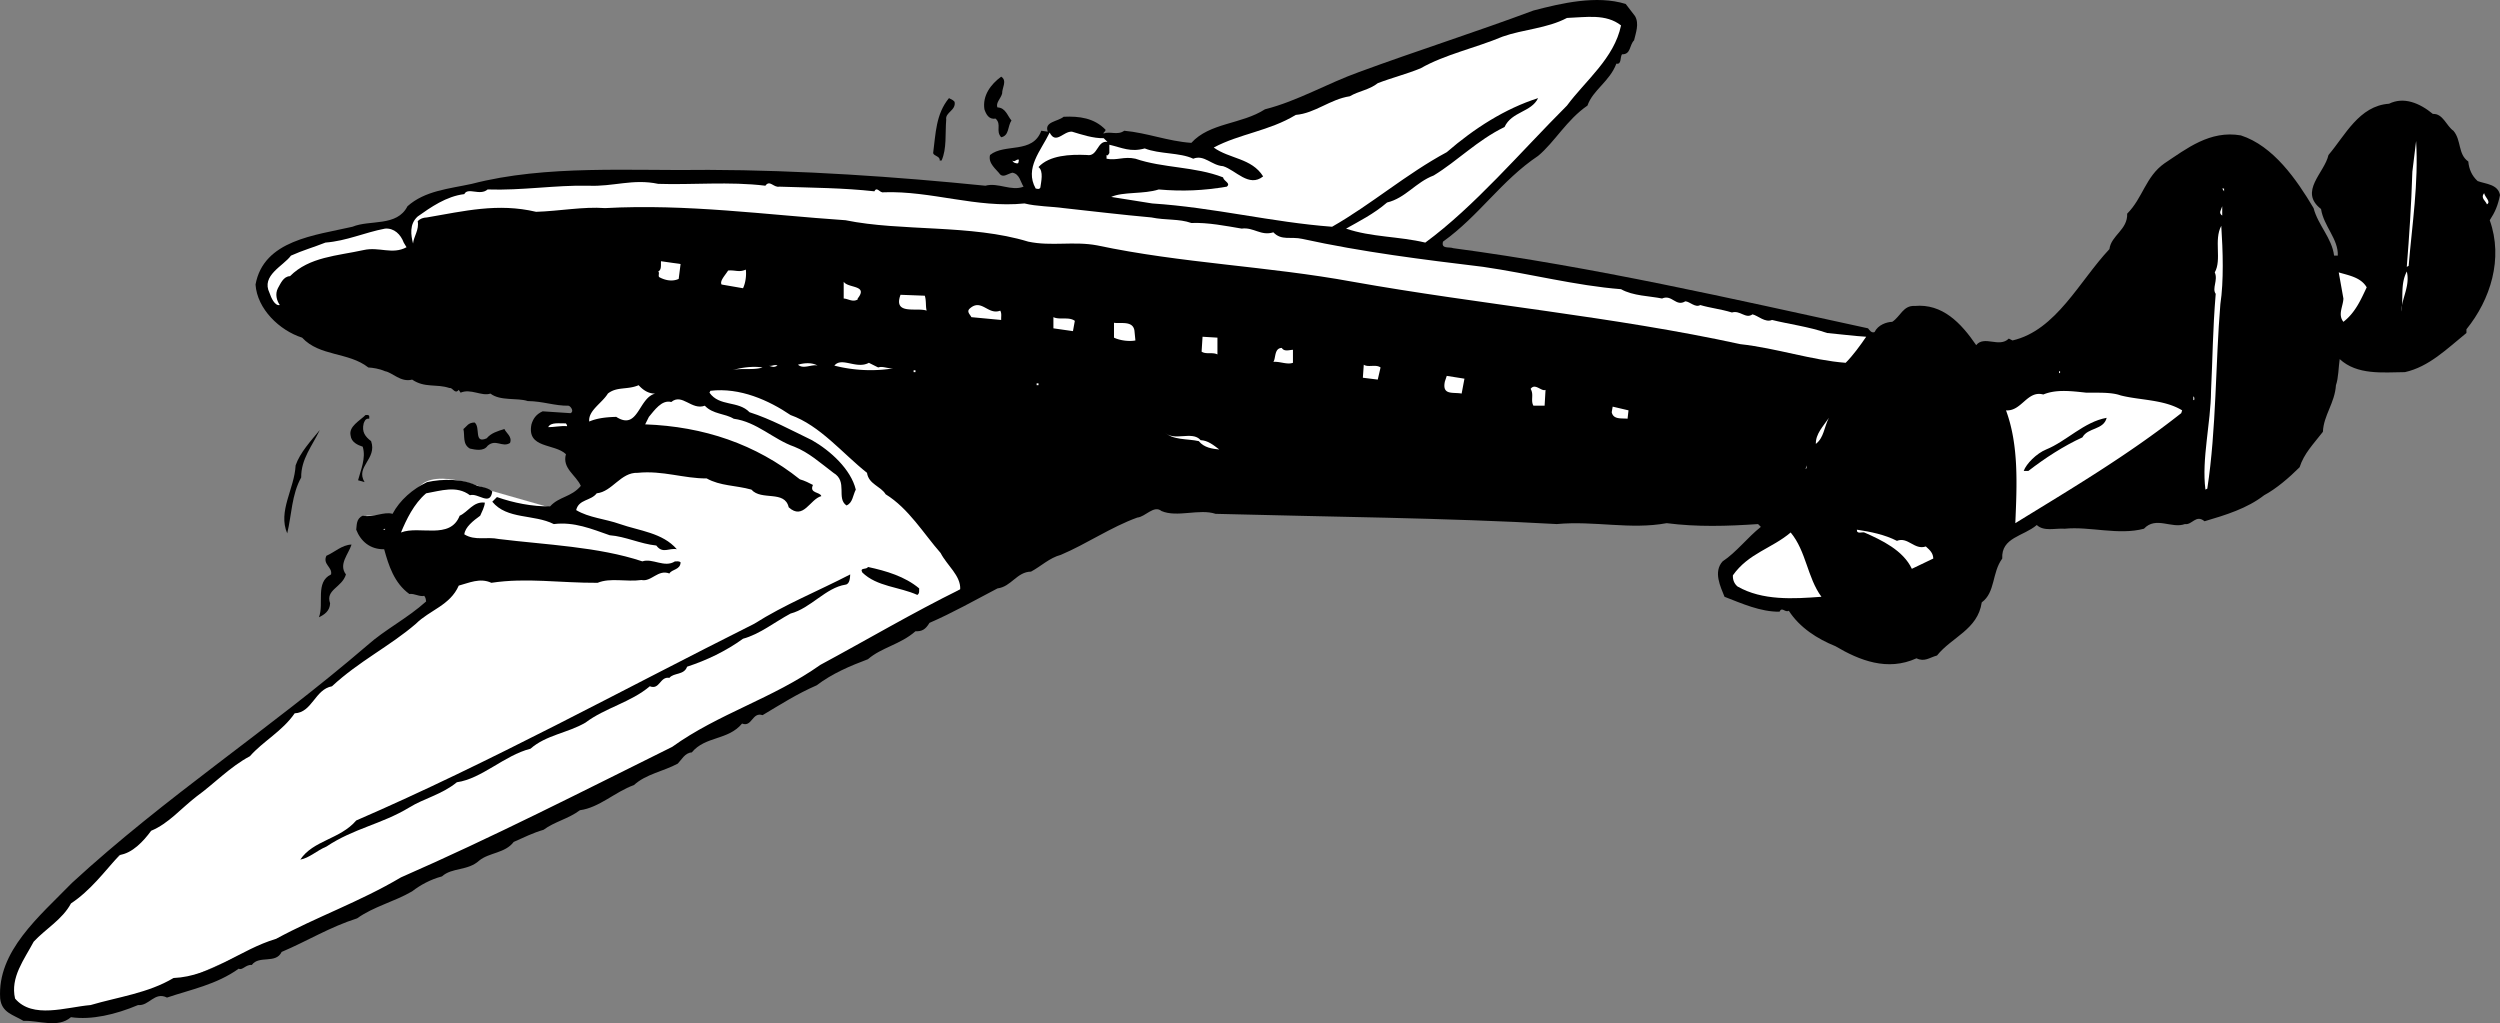
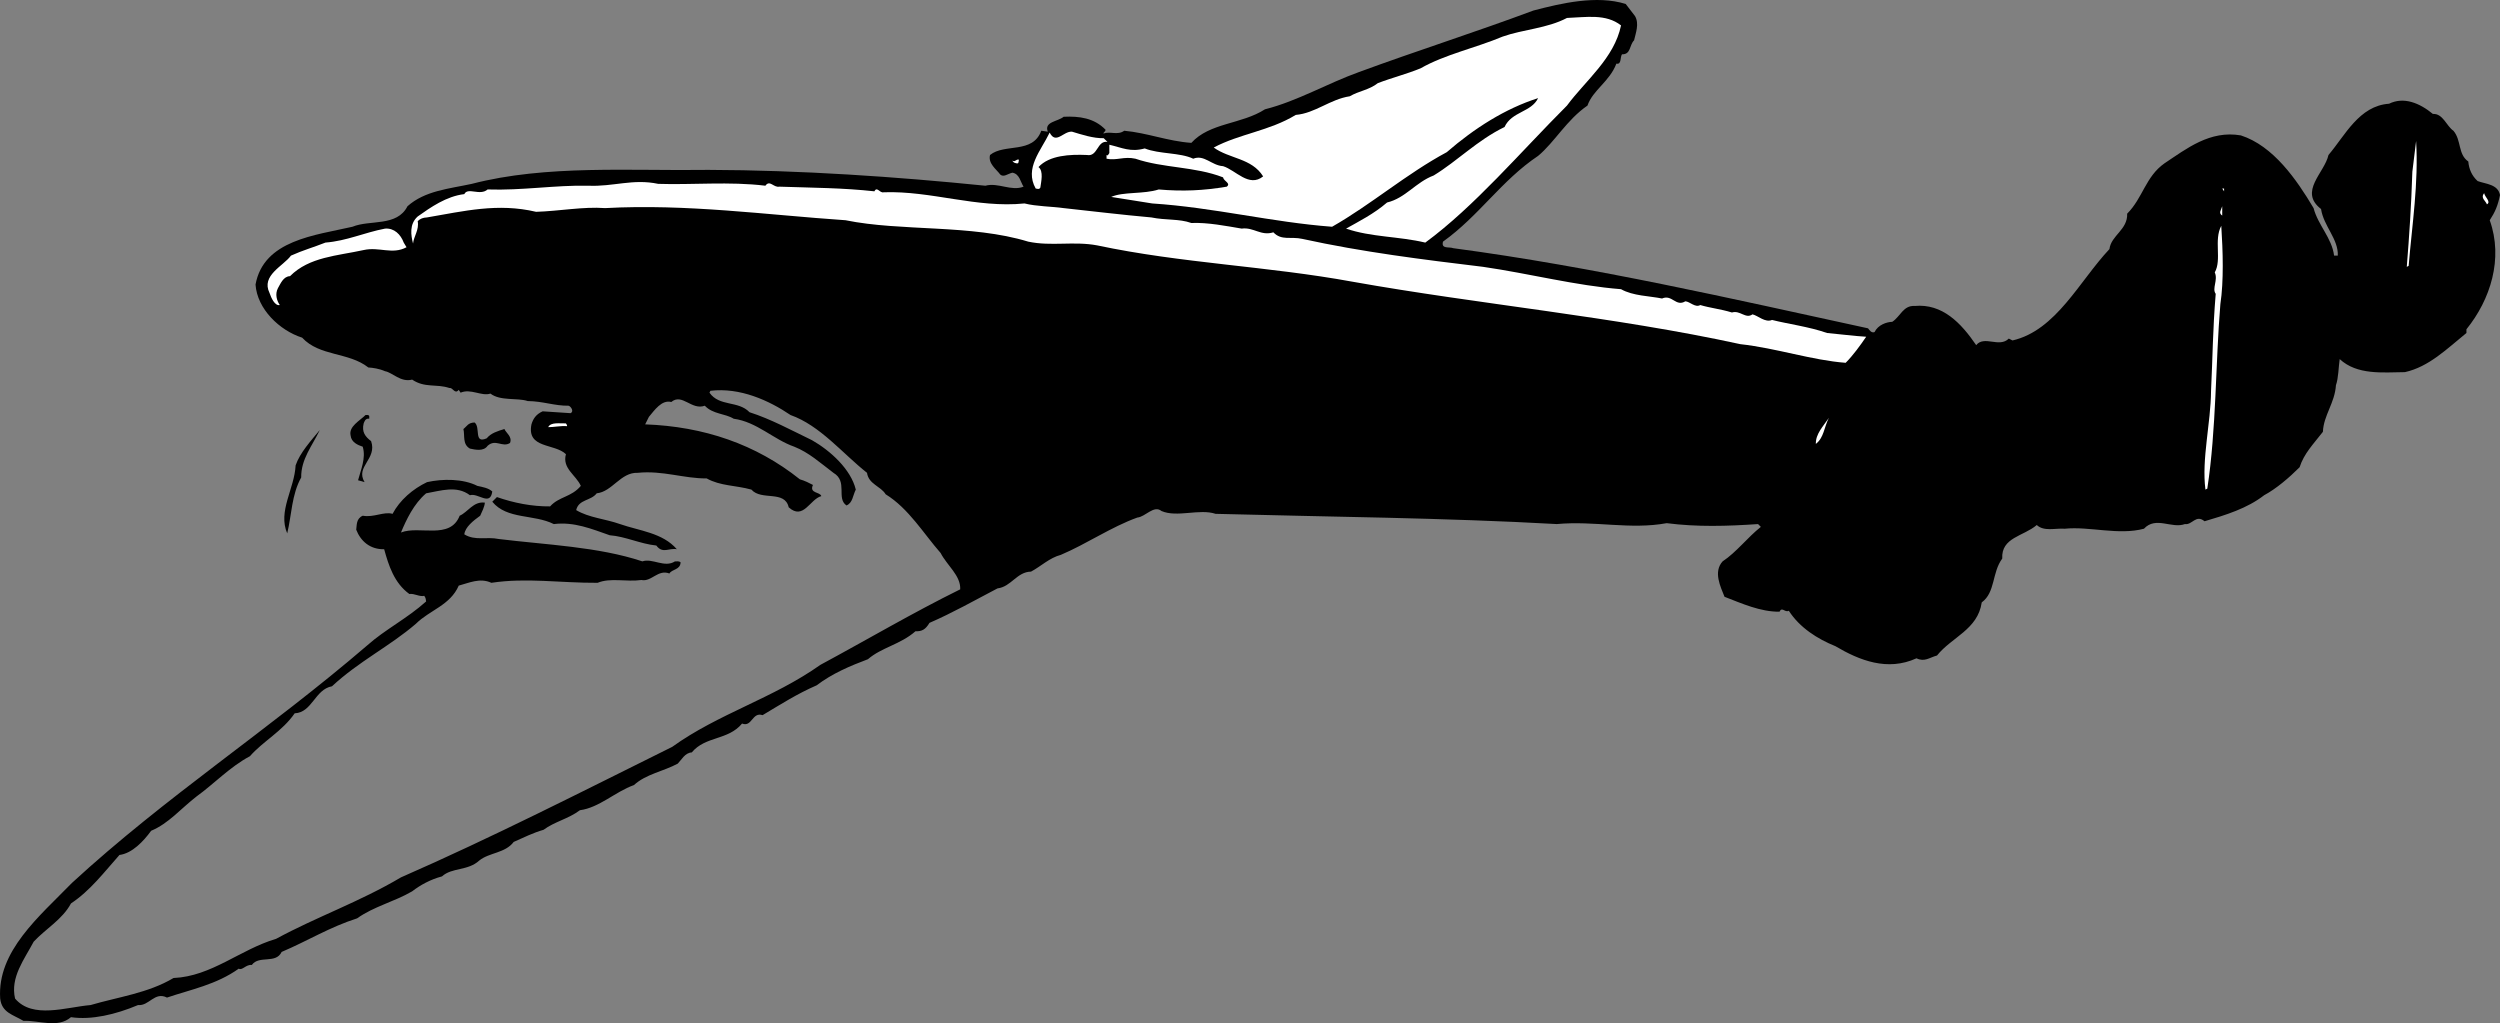
<svg xmlns="http://www.w3.org/2000/svg" width="268.216" height="109.775">
  <rect width="100%" height="100%" fill="#808080" stroke="none" />
-   <path fill="#fff" d="m65.615 49.628-6 5-7-2s-5.993-2.645-7.7-.301c-1.625 2.324-2.601 3-2.601 3h-3v1.7l4.601 2.3 2.7 5.3-23 17.4-21.301 19.3s-4.024 6.992 2 7.3c5.976.356 17.3-4.3 17.3-4.3l32.301-14.3 43.399-23 9-6-4-18.4-22-6-9.399 1.7" />
  <path d="M175.415 1.725c.477.824.075 1.824-.101 2.602-.524.523-.324 1.523-1.297 1.5-.227.324-.027 1.125-.602 1-.726 1.926-2.523 2.824-3.101 4.5-2.223 1.523-3.524 3.926-5.297 5.398-3.926 2.625-6.328 6.426-10.203 9.2-.223.828.676.527 1.101.703 15.176 2.023 29.875 5.421 44.5 8.597.176.227.375.528.7.403.375-.778 1.277-1.079 1.902-1.102.875-.574 1.172-1.773 2.398-1.7 2.977-.277 4.977 1.825 6.602 4.2.875-1.074 2.473.324 3.5-.7l.398.2c4.676-1.074 7.176-6.375 10.399-9.8.176-1.473 1.976-2.075 1.902-3.802 1.676-1.671 1.973-3.972 4-5.398 2.375-1.574 4.875-3.574 8.2-3 3.476 1.125 5.976 4.727 7.8 7.8.473 1.825 1.973 3.223 2.2 5.098h.398c.078-1.773-1.524-3.171-1.797-5-2.426-1.875.375-3.875.797-5.796 1.777-2.079 3.277-5.278 6.5-5.5 1.578-.778 3.277-.079 4.703 1.097 1.074-.074 1.473 1.324 2.2 1.801.874 1.023.472 2.523 1.597 3.3.078.825.375 1.524 1 2.098.875.329 2.176.329 2.402 1.5-.226 1.125-.527 1.829-1.101 2.704 1.476 4.125.074 8.523-2.5 11.699v.398c-2.125 1.727-4.024 3.625-6.598 4.2-2.426.027-5.125.328-7-1.399-.125.824-.125 2.023-.402 2.8-.125 1.927-1.325 3.223-1.399 5-1.027 1.325-2.027 2.325-2.5 3.802-1.125 1.125-2.527 2.324-3.8 3-1.825 1.421-4.126 2.125-6.399 2.796-.926-.773-1.328.426-2.102.301-1.425.528-3.125-.875-4.398.5-2.727.727-5.828-.273-8.5 0-1.027-.074-2.227.324-3-.398-1.426 1.222-3.828 1.324-3.703 3.597-1.125 1.528-.723 3.625-2.2 4.704-.425 2.921-3.222 3.722-4.8 5.699-.824.222-1.324.722-2.2.3-3.124 1.422-6.124.223-8.699-1.3-1.925-.778-3.824-1.977-5-3.8-.425.226-.726-.478-1 .1-2.023.024-4.023-.874-5.898-1.6-.426-1.075-1.227-2.677-.203-3.802 1.476-.972 2.676-2.574 4.101-3.699l-.3-.3c-3.325.226-6.524.323-9.801-.098-3.922.722-7.723-.278-11.797.097-12.027-.676-24.527-.773-36.602-1.097-1.726-.579-4.125.421-5.8-.301-.825-.676-1.723.625-2.598.7-2.828 1.022-5.426 2.823-8.203 4-1.223.323-2.125 1.226-3.2 1.8-1.523.023-2.124 1.625-3.597 1.8-2.527 1.325-4.828 2.626-7.3 3.7-.427.722-.825.926-1.5.898-1.626 1.426-3.626 1.727-5.102 3-1.926.727-3.825 1.528-5.5 2.801-2.125.926-3.825 2.023-5.801 3.2-1.125-.376-1.125 1.323-2.2.902-1.523 1.824-3.925 1.324-5.398 3.097-.726.028-1.125.824-1.5 1.2-1.527.828-3.426 1.124-4.699 2.3-2.027.727-3.727 2.426-5.8 2.7-1.227.925-2.727 1.226-3.903 2.101-1.125.324-2.125.824-3.2 1.3-.925 1.223-2.624 1.126-3.699 2-1.226 1.126-2.925.723-4 1.7-1.226.324-2.324.926-3.199 1.602-1.926 1.125-4.125 1.625-5.902 2.898-2.922.926-5.324 2.426-8.098 3.602-.625 1.324-2.426.324-3.199 1.398-.625-.074-1.027.625-1.402.398-2.426 1.727-5.125 2.227-7.7 3.102-1.324-.676-1.925.926-3.101.8-2.422 1.024-5.024 1.626-7.2 1.302-1.425 1.222-3.425.324-5.097.398-1.125-.676-2.328-.875-2.5-2.398-.328-5.079 4.172-8.778 7.7-12.403 10.073-9.273 21.073-16.375 31.698-25.5 1.875-1.676 4.274-2.875 6.301-4.699-.027-.176-.027-.375-.199-.602-.527.125-1.027-.273-1.602-.199-1.625-1.176-2.226-3.074-2.699-4.8-1.527.027-2.527-.876-3-2.098.074-.477-.027-1.176.7-1.5 1.175.222 2.273-.477 3.199-.2.777-1.476 2.175-2.675 3.699-3.402 1.676-.375 3.875-.375 5.402.403.574.125 1.176.222 1.598.597-.223 1.625-1.524.125-2.399.403-1.425-1.079-3.125-.477-4.699-.204-1.324 1.125-2.125 2.829-2.699 4.204 1.973-.778 5.273.824 6.297-1.801.875-.375 1.476-1.574 2.703-1.403-.027.426-.328 1.028-.5 1.403-.727.523-1.625 1.222-1.703 2 1.176.722 2.375.222 3.703.5 5.074.625 10.672.824 15.398 2.398 1.075-.375 2.375.727 3.5 0 .176.028.375-.074.602.102-.027.824-.926.722-1.203 1.2-1.223-.478-1.922.925-3 .698-1.625.227-3.324-.273-4.7.301-4.023.023-7.624-.574-11.398 0-1.226-.574-2.426.023-3.5.3-.926 2.126-3.125 2.626-4.601 4.098-2.825 2.426-6.125 4.028-9 6.704-1.825.324-2.125 2.824-4 2.898-1.325 1.926-3.426 3.023-4.801 4.602-2.125 1.125-3.922 3.023-5.7 4.296-1.722 1.329-3.023 2.926-4.898 3.704-.824 1.125-2.027 2.421-3.402 2.597-1.625 1.824-3.125 3.824-5.2 5.2-.925 1.726-2.722 2.726-4 4.101-1.023 1.926-2.523 3.824-2 6.102 1.876 2.222 5.477.922 8.102.699 2.973-.875 6.176-1.277 8.899-2.902 4.074-.172 7.175-3.075 11-4.2 4.375-2.375 8.976-3.972 13.402-6.597 9.773-4.278 19.375-9.176 29.098-14 4.976-3.579 10.777-5.176 15.902-8.801 4.973-2.676 9.875-5.574 15-8.102.074-1.472-1.426-2.574-2.102-3.898-1.824-2.074-3.425-4.778-5.898-6.3-.527-.876-1.828-1.075-2-2.302-2.625-2.074-5.027-5.074-8.203-6.199-2.324-1.574-5.422-2.977-8.598-2.602l-.101.204c1.074 1.523 3.074.824 4.3 2.097 2.274.727 4.477 1.926 6.7 3 1.976 1.125 4.175 3.125 4.699 5.301-.324.625-.324 1.426-1 1.7-1.125-.774.176-2.575-1.399-3.5-1.425-1.075-2.625-2.177-4.199-2.802-2.226-.773-4.027-2.671-6.5-3-.926-.574-2.226-.472-3.101-1.398-1.426.523-2.426-1.375-3.598-.398-1.027-.278-1.828.921-2.402 1.597l-.399.801c6.274.227 11.875 2.125 16.598 5.898.476.125 1.078.426 1.402.602-.426.926.774.727.899 1.2-1.223.323-1.926 2.624-3.5 1.198-.426-1.875-2.926-.671-4-1.898-1.723-.477-3.325-.375-4.801-1.2-2.422.024-4.723-.874-7.399-.6-1.824-.075-2.726 2.027-4.398 2.198-.625.829-1.926.625-2.203 1.801 1.375.824 3.078.926 4.703 1.5 2.074.727 4.574.926 6.098 2.7-.825-.172-1.524.527-2.2-.399-1.726-.176-3.324-.977-5-1.102-1.925-.671-3.824-1.472-6-1.199-2.125-1.074-5.023-.472-6.601-2.398l.5-.5c1.777.625 3.777 1.023 5.703 1 .973-1.074 2.273-.977 3.297-2.2-.524-1.175-2.024-1.874-1.598-3.402-1.226-1.176-4.226-.574-3.699-3.199.172-.574.473-1.074 1.2-1.398l3 .199c.374-.176.073-.676-.2-.8-1.527.022-2.727-.478-4.402-.5-1.125-.376-2.926.022-4-.802-.926.324-2.125-.574-3.2-.097l-.199-.301c-.426.523-.625-.278-1-.2-1.426-.476-2.625.024-4-.902-1.226.324-2.125-.773-2.902-.898-.625-.278-1.324-.375-1.797-.403-2.125-1.671-5.227-1.171-7.102-3.199-2.425-.773-4.824-3.074-5-5.699.875-4.773 6.375-5.273 10.399-6.2 1.875-.777 4.777.024 5.902-2.198 1.875-1.676 4.473-1.875 6.899-2.403 7.976-2.074 17.074-1.375 25.402-1.5 9.875.028 20.074.727 29.7 1.7 1.374-.376 2.773.624 4.097.101-.324-.477-.422-1.375-1.2-1.5-.523.125-.925.523-1.3.2-.422-.575-1.324-1.177-1.098-2.098 1.574-1.278 4.574-.079 5.5-2.602l.7.102c-.426-1.079 1.074-1.079 1.699-1.602 1.675-.074 3.277.125 4.5 1.398-.024.227-.325.329-.2.403.676-.278 1.477.222 2.2-.3 2.476.226 4.675 1.124 7.199 1.3 1.976-2.176 5.375-1.977 7.902-3.602 3.473-.875 6.676-2.773 10.098-4 6.176-2.273 12.476-4.273 18.703-6.597 2.973-.778 6.773-1.676 9.898-.704l1 1.301" />
  <path fill="#fff" d="M173.915 2.725c-.726 3.528-3.824 5.926-5.8 8.602-5.024 5.023-9.926 10.824-15.2 14.7-2.824-.677-5.824-.575-8.5-1.5 1.375-.774 2.977-1.575 4.399-2.802 1.976-.472 3.078-2.176 5-2.898 2.578-1.574 4.676-3.778 7.601-5.2.774-1.675 2.875-1.578 3.602-3.1-3.527 1.124-6.828 3.226-9.8 5.8-4.325 2.324-8.126 5.625-12.302 8-6.425-.477-12.726-2.074-19.3-2.5l-4.399-.7c1.274-.578 3.473-.277 5.098-.8 2.578.222 4.777.125 7.3-.3.477-.376-.324-.575-.398-1-3.027-1.177-6.426-.978-9.402-2-1.223-.274-2.024.226-3.098 0v-.4c.176.126.176-.078.301-.203v-.898c1.375.324 2.273.824 3.797.398 1.578.625 3.777.426 5.203 1.102 1.172-.477 1.973.727 3.2.8 1.374.427 2.773 2.325 4.3 1.098-1.227-1.972-3.625-1.875-5.3-3.097 2.773-1.477 5.972-1.778 8.8-3.5 2.074-.176 3.672-1.676 5.797-2 .976-.574 2.078-.676 3-1.403 1.476-.574 3.078-.972 4.601-1.597 2.575-1.477 5.875-2.176 8.801-3.403 2.176-.773 4.774-.875 6.899-2 2.074-.074 4.175-.472 5.8.801" />
-   <path d="M107.517 10.026c-.125.523-.727 1.023-.5 1.5.875.023 1.074.926 1.5 1.398-.426.625-.227 1.625-1.102 1.801-.625-.676.075-1.375-.601-2-.723.125-1.024-.472-1.2-1-.222-1.472.676-2.676 1.801-3.5.676.426.075 1.227.102 1.801m-5.102.898c.176.926-1.023 1.125-.898 1.903-.125 1.523.074 3.125-.5 4.398h-.203c.078-.472-.625-.472-.7-.8.278-2.075.278-4.172 1.7-5.899.176.125.375.125.601.398" />
  <path fill="#fff" d="m118.415 14.827.399.398c-1.125-.176-1.024 1.625-2.2 1.403-1.824-.079-4.023.023-5.199 1.296.575.426.274 1.625.2 2.204-.125.222-.325.125-.5.097-1.223-2.176.574-4.074 1.5-6 .675 1.324 1.476-.176 2.402-.097 1.074.324 2.273.722 3.398.699m140 13.699-.199.102c.274-3.477.473-6.375.598-10.204l.402-3.296c.274 4.523-.426 8.921-.8 13.398M109.314 17.128c-.024.125-.024.324-.098.398-.226.023-.527-.074-.601-.3.277.226.375-.177.699-.098m-38.699 2.597c3.574.125 7.675-.273 11.5.2.476-.672.875.226 1.5.101 3.675.125 6.777.125 10.199.5.277-.574.578.227 1 .102 5.078-.176 9.976 1.722 15.101 1.199 1.274.324 2.977.324 4.2.5 2.976.324 6.277.722 9.402 1 1.574.324 2.973.125 4.297.597 1.777-.074 3.777.329 5.402.602 1.274-.176 2.074.824 3.399.398.875.926 1.875.426 3.101.704 6.473 1.421 12.973 2.222 19.399 3 4.976.722 9.976 2.023 14.8 2.398 1.274.727 3.075.727 4.399 1 1.078-.477 1.476.926 2.5.3.476.024 1.078.723 1.601.4 1.075.323 2.176.425 3.399.8.875-.273 1.476.727 2.203.2.574.124 1.375.925 2.098.6 1.675.427 3.976.723 5.902 1.4 1.375.124 2.875.323 4.2.402-.626.921-1.427 2.023-2.2 2.796-3.625-.273-7.426-1.574-11.3-2-13.626-2.972-28.028-4.273-41.602-6.699-9.125-1.676-18.325-1.972-27.399-3.898-2.527-.477-4.926.125-7.402-.403-6.125-1.875-13.625-1.074-19.598-2.296-8.527-.579-17.027-1.778-25.8-1.301-2.325-.176-4.926.324-7.399.398-4.125-.972-7.727-.074-11.703.602-.422.023-.723.125-1 .398.176.926-.422 1.625-.5 2.403-.223-.875-.422-2.079.5-2.903 1.375-.972 3.078-2.176 5-2.398.375-.778 1.676.222 2.5-.5 3.676.125 7.277-.477 10.8-.403 2.676.125 4.778-.773 7.5-.199m168.001.801-.2-.3h.2zm28.199 1.398c-.125-.375-.723-.671-.297-1.199.074.426.773.926.297 1.2m-28.399 1.203c-.425-.278-.125-.579 0-1v1m-.199 9.5c-.527 6.324-.426 13.421-1.402 19.796l-.2.102c-.425-3.273.575-7.074.602-10.602.176-3.574.176-6.472.5-10.398-.426-.574.274-1.477-.101-2.3.777-1.376-.125-3.473.699-5 .176 2.726.277 5.925-.098 8.402M43.314 26.026l.3.5c-1.523.824-2.925-.074-4.597.3-2.828.626-5.828.723-7.902 2.802-.723.023-1.024.824-1.301 1.296-.324.625-.125 1.329.203 1.801-.527.125-.926-.773-1.102-1.3-.925-1.876 1.477-2.876 2.301-4 1.274-.575 2.375-.876 3.7-1.399 2.273-.176 4.175-1.074 6.398-1.5.976-.074 1.676.625 2 1.5" />
-   <path fill="#fff" d="M72.814 29.924c-.723.329-1.524.125-2.098-.199-.125-.176.074-.472-.101-.597.375-.176.277-.676.3-1.102l2.102.3-.203 1.598m6.902 1-2.3-.398c-.227-.375.374-.977.699-1.5.777-.074 1.175.227 1.902-.102.074.625-.027 1.426-.3 2m177.898 2.5c.277-1.472-.125-2.875.601-4.296.375 1.523-.527 2.824-.601 4.296m-3.7-2.597c-.625 1.324-1.226 2.722-2.5 3.7-.625-.774-.023-1.677 0-2.5l-.5-2.802c1.075.324 2.375.528 3 1.602M92.017 32.026v.102c-.527.324-1.027-.079-1.5-.102v-1.8c.473.726 2.672.323 1.5 1.8m7.199-.301c.176.528.074 1.125.2 1.602-1.024-.375-3.626.523-2.801-1.7l2.601.098m8.199 2.602-3.199-.3c-.125-.274-.527-.575-.199-.9 1.273-1.175 1.973.723 3.297.2.176.324.078.625.101 1m7.899.097-.2 1.102-2.097-.3v-1.2c.672.324 1.672-.074 2.297.398m6.402 1.102.098 1c-.625.125-1.625.023-2.297-.3v-1.598c.672.125 2.074-.278 2.2.898m8.898 2.5c-.524-.273-1.223.023-1.7-.3l.102-1.598 1.598.097v1.801m8.101-.5v1.398c-.625.227-1.426-.171-2.101-.097.277-.375.074-1.477.902-1.5.273.426.773.222 1.2.2m-44.501 1.897c.473-.171.973.125 1.598.102a15.69 15.69 0 0 1-6.297-.3c.773-.973 2.375.425 3.7-.302l1 .5m-6.501-.199c-.625-.176-1.527.426-2.101-.097.574-.176 1.476-.278 2.101.097m-4.301 0c-.425.227-.523.125-1 0 .375.125.676-.176 1 0m64.7.199-.301 1.301-1.598-.199.098-1.398c.476.324 1.277-.079 1.8.296m-66.3 0c-1.024.329-2.324.028-3.297.301.973-.273 2.172-.472 3.297-.3m16.203.499h.2v-.199h-.2v.2m122.898.101h.102v-.2h-.102v.2m-64.101 2.199c-.922-.176-2.125.227-1.797-1.3l.2-.598 1.898.3-.301 1.598m-86.5 0c-1.824.426-1.824 4.028-4.2 2.5-1.023.028-2.023.125-2.898.5-.125-1.176 1.375-1.972 2-3 .973-.773 2.074-.375 3.301-.898.473.523 1.074.926 1.797.898m40.902-.898h.2v-.2h-.2v.2m54.598.5-.098 1.7h-1.2c-.327-.575.075-1.177-.3-1.802.473-.676 1.176.324 1.598.102m61.703.597c2.074.528 4.672.426 6.598 1.602l-.098.3c-5.727 4.524-11.828 8.126-17.8 11.802.175-4.176.374-8.375-1-12.102 1.675.125 2.273-2.176 4-1.7 1.374-.573 2.972-.374 4.597-.198 1.176.023 2.676-.079 3.703.296m7.898.5h-.101v-.398c.176.125.078.324.101.398m-60.8 2c-.625-.074-1.524.125-1.7-.699l.102-.597 1.7.398-.102.898" />
  <path d="M39.615 44.628v.296c-.426-.074-.524.329-.598.5-.227.926.172 1.426.797 1.903.676 1.926-1.723 2.722-.7 4.398l-.699-.199c.274-1.074.875-2.375.5-3.602-.523-.171-1.226-.472-1.3-1.199-.223-.972.976-1.574 1.601-2.199.176.023.274-.074.399.102m186.402.199c-.328 1.324-2.027 1.023-2.602 2.097-2.023.926-4.023 2.227-5.8 3.602h-.5c.277-.773 1.375-1.875 2.402-2.3 2.172-.876 4.074-2.973 6.5-3.4" />
  <path fill="#fff" d="M194.814 47.628c-.024-1.079.777-1.875 1.402-2.801-.527 1.023-.527 2.125-1.402 2.8" />
  <path d="M52.216 47.026c.473-.574 1.176-.773 1.899-1 .175.426.875.824.601 1.5-.824.523-1.527-.477-2.402.3-.422.626-1.324.427-1.899.302-.824-.477-.523-1.375-.699-2.102.375-.273.473-.676 1.2-.7.675.524-.126 2.325 1.3 1.7" />
  <path fill="#fff" d="M60.814 45.725c-.524-.074-1.524.125-2 .102.277-.574 1.277-.375 1.902-.403.074.125.176.227.098.301" />
  <path d="M32.314 51.225c-1.024 1.824-1.024 4.028-1.5 6-1.024-2.375.777-4.773.902-7.3.473-1.376 1.676-2.672 2.598-3.797-.824 1.722-2.024 3.125-2 5.097" />
-   <path fill="#fff" d="M128.814 47.225c.777.028 1.375.528 2 1-.723-.074-1.625-.176-2.2-.898-1.222-.278-2.824-.074-3.699-1 .977 1.125 2.977-.176 3.899.898m64.902 3.102.098-.403v.301zm-152.402 6.5h-.297c.074.023.172-.074.297-.102v.102m162.203 1.199c1.172-.477 1.875 1.023 3.098.602.476.421.777.722.8 1.296l-2.3 1.102c-.926-1.977-3.223-3.074-5.098-3.898-.227-.079-.828.222-.8-.301 1.472.222 2.972.523 4.3 1.2m-8.102 5.999c-3.023.227-6.324.426-9-1.102-.324-.273-.523-.671-.5-1.199 1.676-2.375 4.176-2.875 6.2-4.597 1.675 2.023 1.777 4.824 3.3 6.898" />
-   <path d="M37.716 58.424c-.324 1.028-1.426 2.125-.601 3.204-.426 1.421-2.223 1.625-1.7 3.097-.023.824-.625 1.227-1.199 1.5.574-1.472-.426-3.773 1.301-4.597.172-.778-.926-1.079-.5-2 .875-.375 1.672-1.176 2.7-1.204m60.898 4.704c-.024.222.074.523-.2.699-1.925-.875-4.324-.875-5.898-2.403-.328-.574.473-.273.598-.597 1.976.426 3.976 1.023 5.5 2.3m-7.399-1.499c-.027.324-.027 1.023-.5 1.097-2.125.324-3.726 2.528-5.902 3.102-1.723.926-3.324 2.222-5.098 2.7-1.824 1.323-3.926 2.323-6 3-.324.925-1.426.624-1.902 1.198-1.024-.176-1.024 1.324-2.098.903-2.027 1.722-4.824 2.324-6.902 3.898-1.922 1.125-4.223 1.324-5.899 2.8-2.824.723-5.226 3.223-7.898 3.598-1.625 1.329-3.527 1.727-5.102 2.704-3.023 1.824-5.925 2.222-8.898 4.199-1.027.426-1.828 1.222-2.8 1.398 1.374-2.074 4.273-2.176 6-4.199 14.472-6.273 28.472-13.977 42.698-21.102 3.274-2.074 6.774-3.472 10.301-5.296" />
</svg>